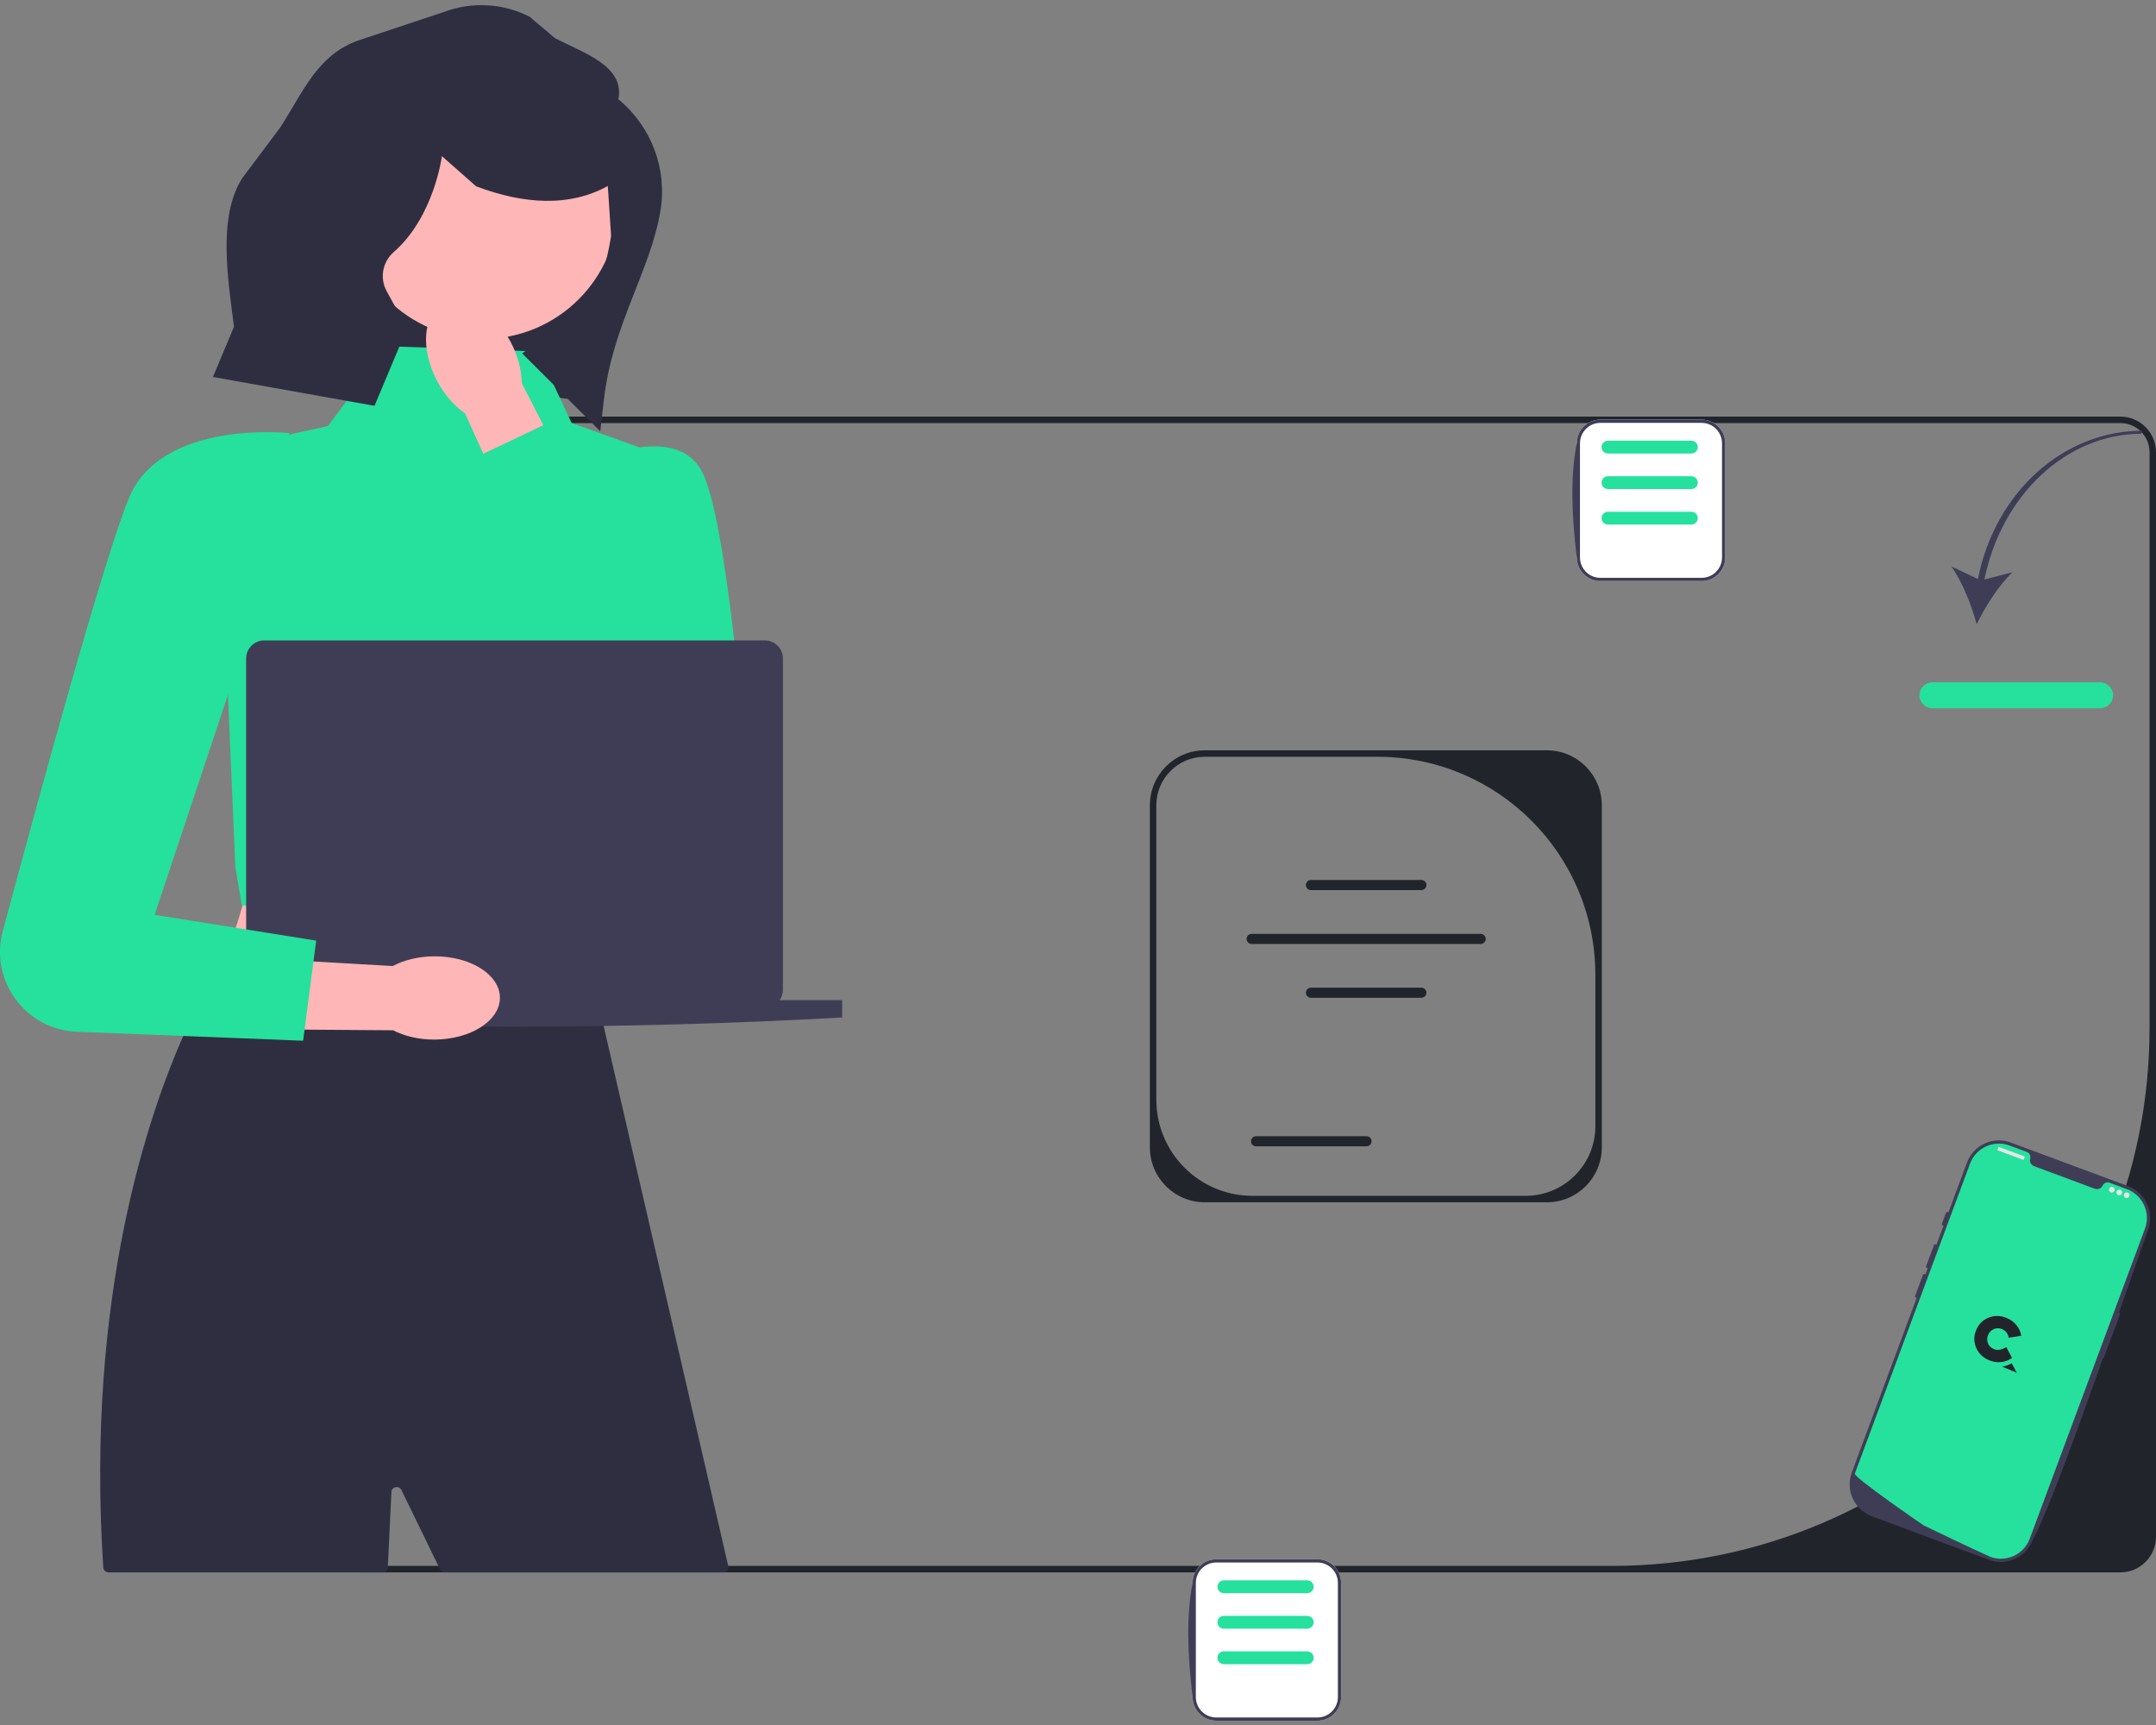
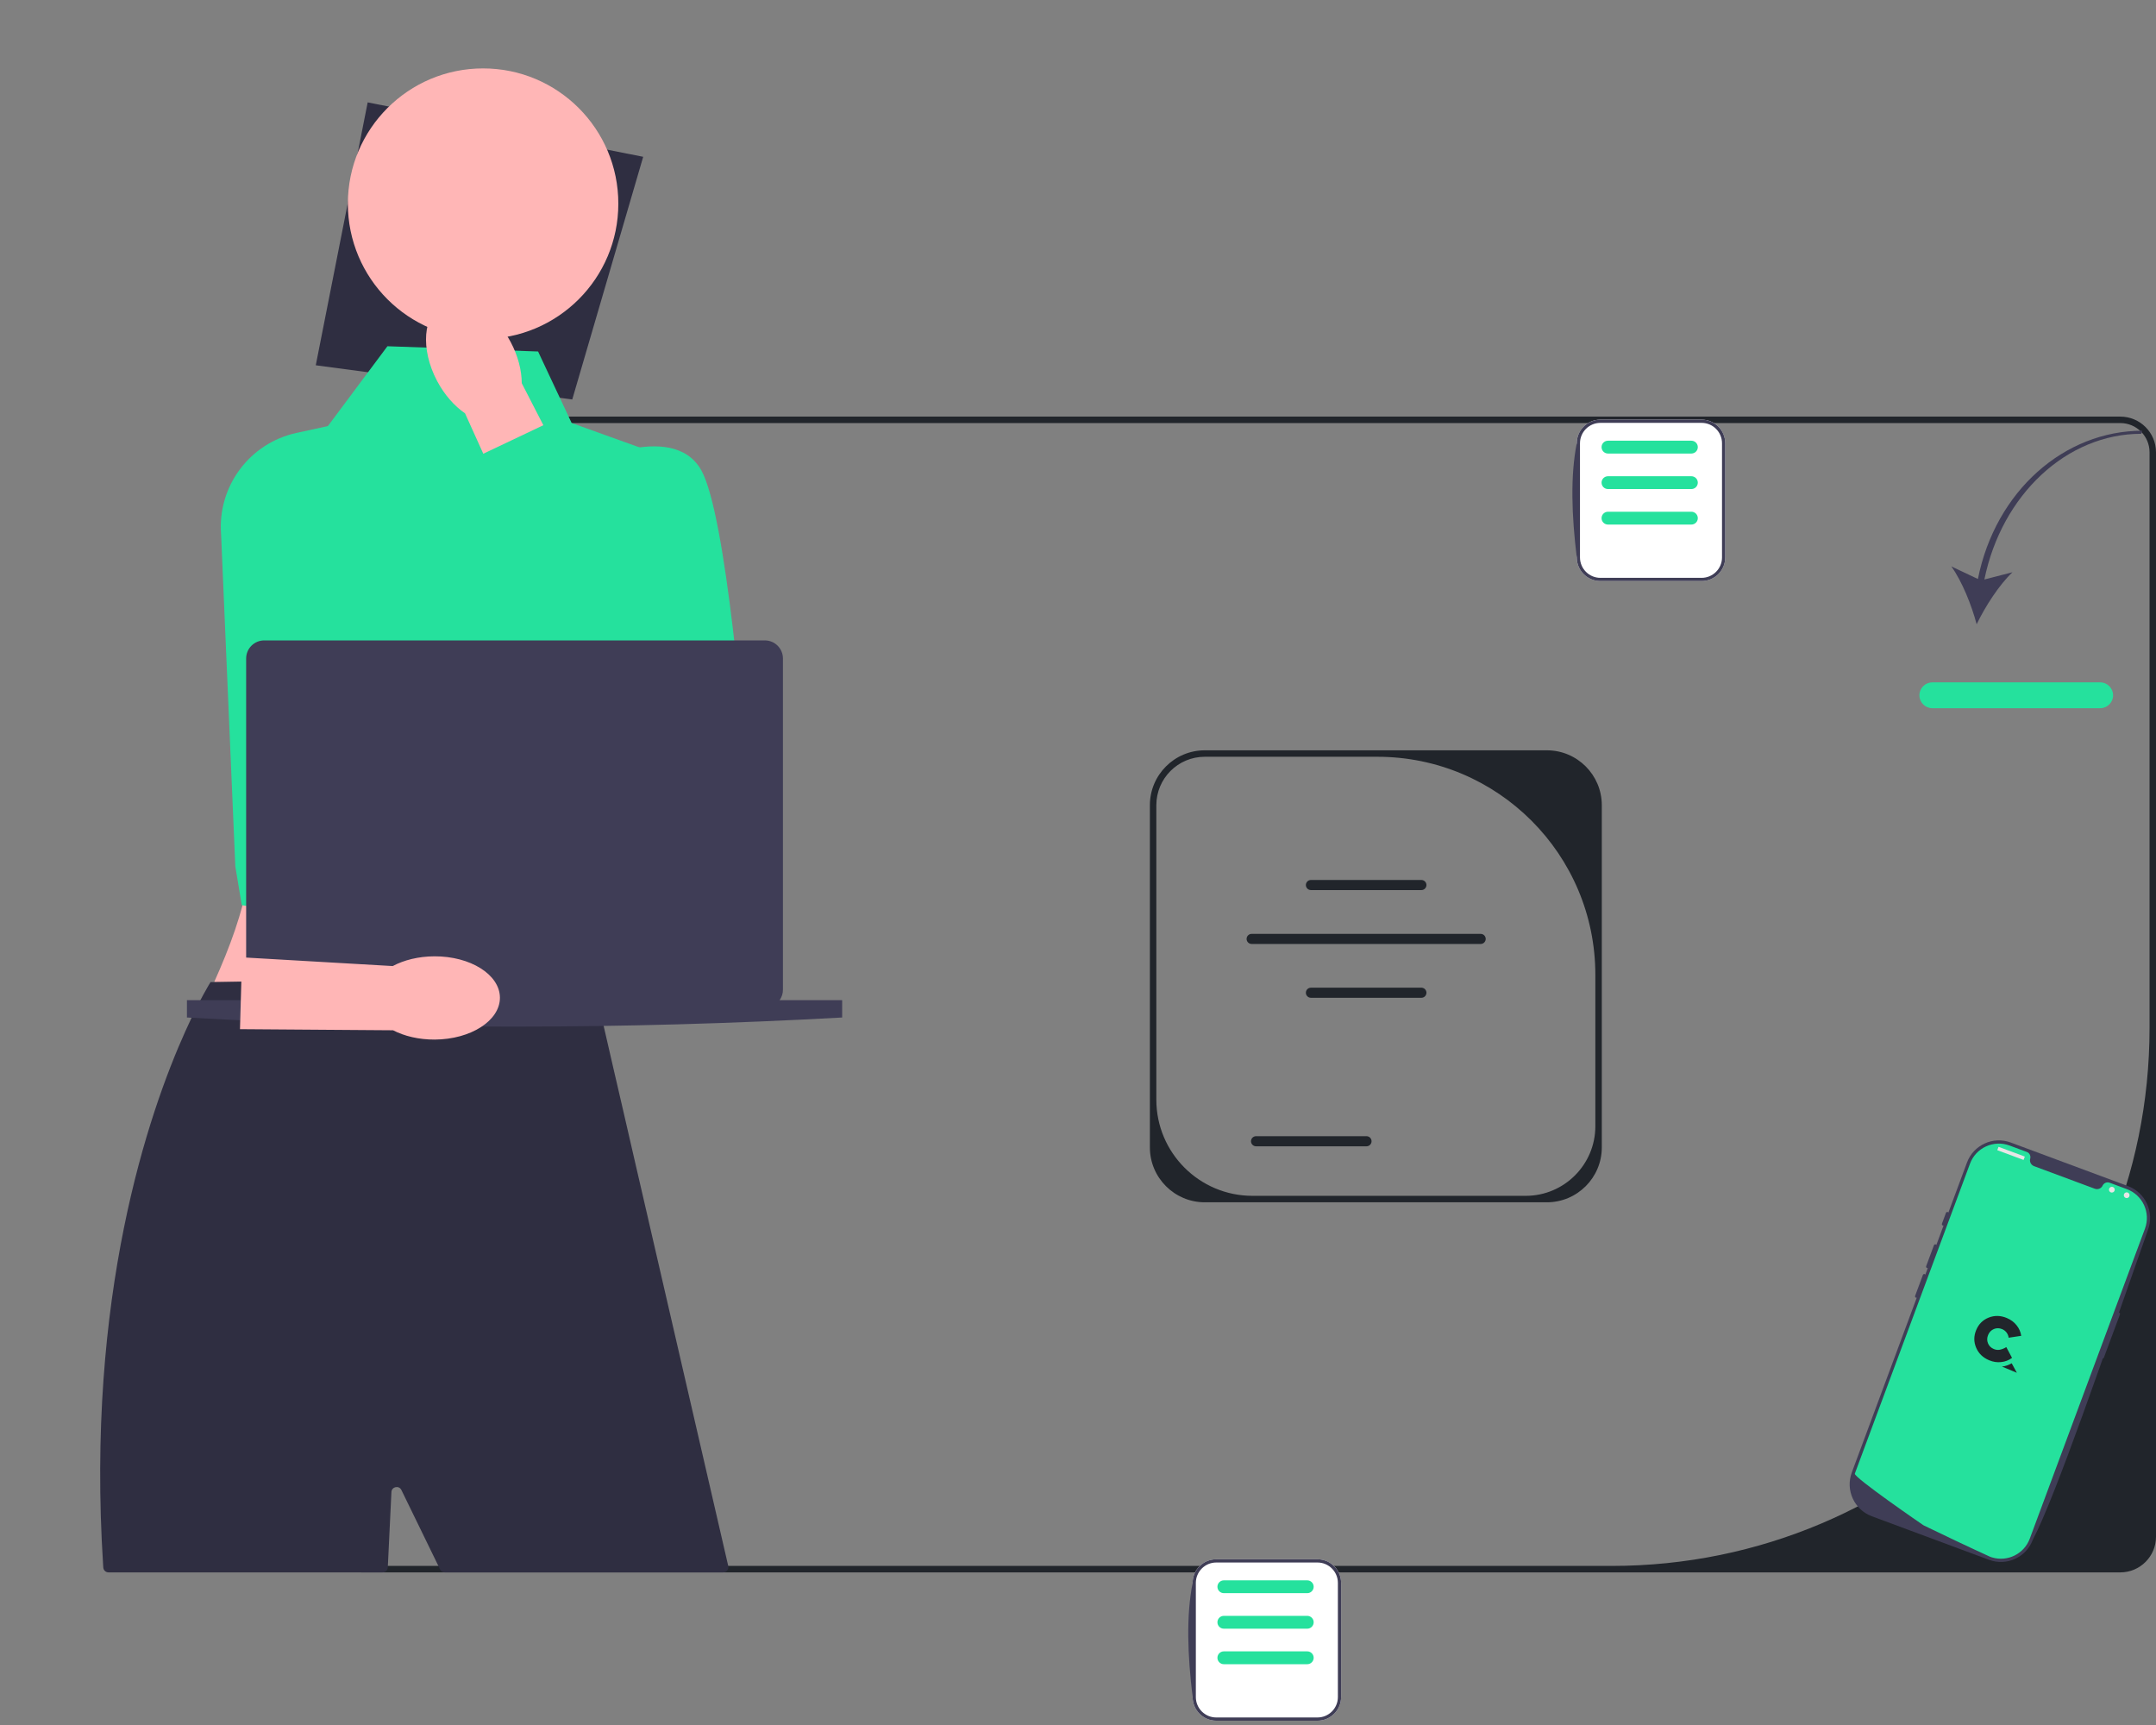
<svg xmlns="http://www.w3.org/2000/svg" width="350" height="280" viewBox="0 0 350 280" fill="none">
  <rect x="0" y="0" width="350" height="280" fill="#808080" stroke="none" />
  <g clip-path="url(#clip0_3037_2050)">
    <path d="M92.898 64.841L51.262 59.29L59.688 16.619L104.415 25.451L92.898 64.841Z" fill="#2F2E41" />
    <path d="M52.874 249.442V73.409C52.874 70.219 55.469 67.624 58.659 67.624H344.215C347.405 67.624 350 70.219 350 73.409V249.442C350 252.632 347.405 255.227 344.215 255.227H58.659C55.469 255.227 52.874 252.632 52.874 249.442ZM348.952 73.409C348.952 70.793 346.831 68.672 344.215 68.672H58.659C56.043 68.672 53.922 70.793 53.922 73.409V249.442C53.922 252.058 56.043 254.179 58.659 254.179H261.631C309.857 254.179 348.952 215.084 348.952 166.858V73.409Z" fill="#21252B" />
    <path d="M321.089 93.981L316.776 91.938C318.545 94.407 320.069 98.262 320.885 101.33C322.267 98.472 324.494 94.976 326.699 92.887L322.141 94.06C324.95 80.294 335.514 70.412 347.611 70.412L347.782 69.915C335.146 69.915 323.957 79.66 321.089 93.981Z" fill="#3F3D56" />
    <path d="M340.939 114.955H313.689C312.533 114.955 311.593 114.015 311.593 112.859C311.593 111.703 312.533 110.763 313.689 110.763H340.939C342.094 110.763 343.035 111.703 343.035 112.859C343.035 114.015 342.094 114.955 340.939 114.955Z" fill="#25E19D" />
    <path d="M260.033 130.699V186.246C260.033 191.158 256.037 195.155 251.125 195.155H195.577C190.665 195.155 186.669 191.158 186.669 186.246V130.699C186.669 125.786 190.665 121.79 195.577 121.79H251.125C256.037 121.79 260.033 125.786 260.033 130.699ZM247.679 194.106C253.923 194.106 258.985 189.044 258.985 182.8V158.241C258.985 138.689 243.135 122.838 223.582 122.838H195.577C191.236 122.838 187.717 126.357 187.717 130.699V178.496C187.717 187.117 194.706 194.106 203.328 194.106H247.679Z" fill="#21252B" />
    <path d="M230.746 144.477H212.813C212.361 144.477 211.993 144.109 211.993 143.657C211.993 143.205 212.361 142.837 212.813 142.837H230.746C231.198 142.837 231.566 143.205 231.566 143.657C231.566 144.109 231.198 144.477 230.746 144.477Z" fill="#21252B" />
    <path d="M230.746 161.96H212.813C212.361 161.96 211.993 161.592 211.993 161.14C211.993 160.688 212.361 160.32 212.813 160.32H230.746C231.198 160.32 231.566 160.688 231.566 161.14C231.566 161.592 231.198 161.96 230.746 161.96Z" fill="#21252B" />
    <path d="M221.837 186.066H203.904C203.452 186.066 203.084 185.698 203.084 185.246C203.084 184.793 203.452 184.426 203.904 184.426H221.837C222.289 184.426 222.656 184.793 222.656 185.246C222.656 185.698 222.289 186.066 221.837 186.066Z" fill="#21252B" />
    <path d="M240.369 153.224H203.19C202.738 153.224 202.37 152.856 202.37 152.404C202.37 151.952 202.738 151.584 203.19 151.584H240.369C240.821 151.584 241.188 151.952 241.188 152.404C241.188 152.856 240.821 153.224 240.369 153.224Z" fill="#21252B" />
    <path d="M96.222 159.417H34.767C39.918 147.922 43.085 136.975 38.134 128.268L96.222 124.9C93.32 136.655 92.965 148.191 96.222 159.417Z" fill="#FFB6B6" />
    <path d="M117.388 255.227H72.208C71.882 255.227 71.584 255.041 71.441 254.747L71.166 254.179L65.162 241.855C64.775 241.062 63.586 241.306 63.543 242.188L62.965 254.179L62.953 254.417C62.93 254.871 62.555 255.227 62.101 255.227H17.618C17.168 255.227 16.796 254.878 16.766 254.429C16.761 254.346 16.755 254.262 16.75 254.179C13.91 210.344 24.123 180.631 30.113 167.337L30.118 167.332C32.471 162.102 34.18 159.413 34.18 159.413L34.772 159.408H34.777L46.741 159.199H46.746L57.342 159.02L65.349 158.889L68.561 158.832H68.567L70.579 158.8L80.583 158.627L89.517 158.475L95.931 158.371H96.11L97.063 162.484V162.489L97.1 162.673V162.678L97.263 163.354L97.268 163.375L97.593 164.795V164.806L97.614 164.884V164.89L97.692 165.23L97.698 165.246L98.452 168.511L99.673 173.819L101.282 180.762L103.31 189.577L104.337 194.015L105.747 200.131L118.219 254.179C118.344 254.715 117.938 255.227 117.388 255.227Z" fill="#2F2E41" />
    <path d="M87.351 57.054L62.894 56.201L53.226 69.165L48.139 70.269C40.514 71.925 35.283 78.958 35.891 86.737L38.202 140.632L39.249 146.921L96.893 156.353L109.854 74.789L92.799 68.662L87.351 57.054Z" fill="#25E19D" />
    <path d="M78.425 55.01C90.549 55.01 100.378 45.181 100.378 33.057C100.378 20.932 90.549 11.104 78.425 11.104C66.3 11.104 56.472 20.932 56.472 33.057C56.472 45.181 66.3 55.01 78.425 55.01Z" fill="#FFB6B6" />
    <path d="M322.9 253.19L303.868 246.117C301.013 245.056 299.554 241.87 300.615 239.016L319.313 188.703C320.373 185.849 323.559 184.389 326.413 185.45L345.446 192.523C348.3 193.584 349.759 196.77 348.699 199.624C341.544 219.96 333.74 242.809 330.001 249.936C328.94 252.791 325.755 254.25 322.9 253.19Z" fill="#3F3D56" />
    <path d="M344.01 213.052C343.89 213.007 343.755 213.069 343.71 213.19L341.105 220.198C341.061 220.319 341.122 220.454 341.243 220.499C341.364 220.544 341.499 220.482 341.543 220.361L344.148 213.353C344.193 213.232 344.131 213.097 344.01 213.052Z" fill="#3F3D56" />
    <path d="M348.206 199.441L329.508 249.753C328.585 252.237 325.896 253.551 323.392 252.8L323.391 252.8C323.354 252.788 323.317 252.777 323.279 252.764C323.213 252.744 323.148 252.721 323.083 252.696C323.083 252.696 322.848 252.589 322.42 252.393C321.988 252.195 321.359 251.905 320.576 251.54C320.341 251.432 320.093 251.316 319.832 251.194C319.312 250.951 318.74 250.684 318.129 250.394C317.885 250.28 317.633 250.16 317.375 250.038C316.059 249.415 314.586 248.713 313.038 247.96C312.775 247.834 312.512 247.706 312.246 247.576C312.176 247.541 300.889 239.785 301.108 239.198L319.805 188.887C320.767 186.299 323.643 184.981 326.231 185.943L329.027 186.982C329.474 187.148 329.704 187.63 329.577 188.09C329.569 188.121 329.561 188.152 329.556 188.183C329.47 188.661 329.765 189.126 330.221 189.295L340.051 192.948C340.507 193.118 341.033 192.958 341.281 192.541C341.297 192.513 341.311 192.485 341.326 192.456C341.53 192.025 342.018 191.81 342.465 191.976L345.262 193.016C347.849 193.977 349.167 196.854 348.206 199.441Z" fill="#25E19D" />
    <path d="M316.203 196.736C316.082 196.691 315.947 196.753 315.902 196.873L315.251 198.626C315.206 198.746 315.268 198.881 315.389 198.926C315.509 198.971 315.644 198.909 315.689 198.788L316.34 197.036C316.385 196.915 316.323 196.781 316.203 196.736Z" fill="#3F3D56" />
    <path d="M314.249 201.992C314.129 201.947 313.994 202.009 313.949 202.13L312.688 205.524C312.643 205.645 312.704 205.78 312.825 205.825C312.946 205.87 313.081 205.808 313.126 205.687L314.387 202.293C314.432 202.172 314.37 202.037 314.249 201.992Z" fill="#3F3D56" />
    <path d="M312.458 206.811C312.338 206.766 312.203 206.827 312.158 206.948L310.896 210.343C310.852 210.464 310.913 210.598 311.034 210.643C311.155 210.688 311.29 210.626 311.335 210.506L312.596 207.111C312.641 206.99 312.579 206.855 312.458 206.811Z" fill="#3F3D56" />
    <path d="M328.665 187.72L324.479 186.165C324.455 186.156 324.429 186.168 324.421 186.191L324.249 186.654C324.24 186.678 324.252 186.704 324.275 186.712L328.461 188.268C328.485 188.277 328.511 188.265 328.52 188.241L328.692 187.778C328.7 187.755 328.688 187.729 328.665 187.72Z" fill="#E6E6E6" />
    <path d="M342.832 193.577C343.09 193.577 343.299 193.368 343.299 193.11C343.299 192.852 343.09 192.643 342.832 192.643C342.573 192.643 342.364 192.852 342.364 193.11C342.364 193.368 342.573 193.577 342.832 193.577Z" fill="#E6E6E6" />
-     <path d="M344.037 194.024C344.295 194.024 344.504 193.815 344.504 193.557C344.504 193.299 344.295 193.09 344.037 193.09C343.779 193.09 343.569 193.299 343.569 193.557C343.569 193.815 343.779 194.024 344.037 194.024Z" fill="#E6E6E6" />
    <path d="M345.241 194.472C345.499 194.472 345.708 194.263 345.708 194.005C345.708 193.747 345.499 193.538 345.241 193.538C344.983 193.538 344.773 193.747 344.773 194.005C344.773 194.263 344.983 194.472 345.241 194.472Z" fill="#E6E6E6" />
    <path d="M276.237 94.318H259.802C257.687 94.318 255.967 92.597 255.967 90.483V71.951C255.967 69.837 257.687 68.116 259.802 68.116H276.237C278.352 68.116 280.072 69.837 280.072 71.951V90.483C280.072 92.597 278.352 94.318 276.237 94.318Z" fill="white" />
    <path d="M276.237 94.318H259.802C257.687 94.318 255.967 92.597 255.967 90.483C255.14 83.659 254.912 77.304 255.967 71.951C255.967 69.837 257.687 68.116 259.802 68.116H276.237C278.351 68.116 280.072 69.837 280.072 71.951V90.483C280.072 92.597 278.352 94.318 276.237 94.318ZM259.802 68.64C257.976 68.64 256.491 70.126 256.491 71.951V90.483C256.491 92.308 257.976 93.794 259.802 93.794H276.237C278.063 93.794 279.548 92.308 279.548 90.483V71.951C279.548 70.126 278.063 68.64 276.237 68.64H259.802Z" fill="#3F3D56" />
    <path d="M274.576 79.383H261.035C260.46 79.383 259.993 78.916 259.993 78.341C259.993 77.767 260.46 77.3 261.035 77.3H274.576C275.151 77.3 275.618 77.767 275.618 78.341C275.618 78.916 275.151 79.383 274.576 79.383Z" fill="#25E19D" />
    <path d="M274.576 85.147H261.035C260.46 85.147 259.993 84.68 259.993 84.106C259.993 83.531 260.46 83.064 261.035 83.064H274.576C275.151 83.064 275.618 83.531 275.618 84.106C275.618 84.68 275.151 85.147 274.576 85.147Z" fill="#25E19D" />
    <path d="M274.576 73.618H261.035C260.46 73.618 259.993 73.151 259.993 72.577C259.993 72.002 260.46 71.535 261.035 71.535H274.576C275.151 71.535 275.618 72.002 275.618 72.577C275.618 73.151 275.151 73.618 274.576 73.618Z" fill="#25E19D" />
    <path d="M70.96 61.844C72.163 64.112 73.779 65.92 75.491 67.09L85.586 89.417L96.07 84.303L84.701 62.205C84.693 60.131 84.102 57.779 82.899 55.511C80.151 50.331 75.251 47.549 71.954 49.298C68.657 51.046 68.212 56.664 70.96 61.844Z" fill="#FFB6B6" />
    <path d="M93.691 75.917C93.691 75.917 109.067 67.86 113.838 76.32C117.908 83.538 120.849 119.658 121.625 130.107C121.761 131.941 121.283 133.762 120.264 135.294C117.249 139.829 110.749 140.261 107.16 136.165L76.003 74.819L90.782 67.795L94.396 76.549L93.691 75.917Z" fill="#25E19D" />
    <path d="M126.564 162.342C126.902 161.863 127.101 161.28 127.101 160.65V106.888C127.101 105.265 125.786 103.95 124.163 103.95H42.897C41.274 103.95 39.959 105.265 39.959 106.888V160.65C39.959 161.28 40.158 161.863 40.495 162.342H30.346V165.16C65.634 167.134 101.09 167.134 136.714 165.16V162.342H126.564Z" fill="#3F3D56" />
    <path d="M213.878 279.301H197.443C195.328 279.301 193.607 277.581 193.607 275.466V256.935C193.607 254.82 195.328 253.1 197.443 253.1H213.878C215.992 253.1 217.713 254.82 217.713 256.935V275.466C217.713 277.581 215.992 279.301 213.878 279.301Z" fill="white" />
    <path d="M213.877 279.301H197.442C195.328 279.301 193.607 277.581 193.607 275.466C192.781 268.642 192.553 262.287 193.607 256.935C193.607 254.82 195.328 253.1 197.442 253.1H213.877C215.992 253.1 217.713 254.82 217.713 256.935V275.466C217.713 277.581 215.992 279.301 213.877 279.301ZM197.442 253.624C195.617 253.624 194.131 255.109 194.131 256.935V275.466C194.131 277.292 195.617 278.777 197.442 278.777H213.877C215.703 278.777 217.189 277.292 217.189 275.466V256.935C217.189 255.109 215.703 253.624 213.877 253.624H197.442Z" fill="#3F3D56" />
    <path d="M212.217 264.367H198.675C198.101 264.367 197.634 263.899 197.634 263.325C197.634 262.751 198.101 262.283 198.675 262.283H212.217C212.791 262.283 213.259 262.751 213.259 263.325C213.259 263.899 212.791 264.367 212.217 264.367Z" fill="#25E19D" />
    <path d="M212.217 270.131H198.675C198.101 270.131 197.634 269.663 197.634 269.089C197.634 268.515 198.101 268.047 198.675 268.047H212.217C212.791 268.047 213.259 268.515 213.259 269.089C213.259 269.663 212.791 270.131 212.217 270.131Z" fill="#25E19D" />
    <path d="M212.217 258.602H198.675C198.101 258.602 197.634 258.135 197.634 257.56C197.634 256.986 198.101 256.519 198.675 256.519H212.217C212.791 256.519 213.259 256.986 213.259 257.56C213.259 258.135 212.791 258.602 212.217 258.602Z" fill="#25E19D" />
    <path d="M70.502 155.229C67.935 155.242 65.584 155.835 63.753 156.809L39.291 155.394L38.958 167.054L63.808 167.234C65.649 168.189 68.007 168.756 70.574 168.743C76.438 168.712 81.176 165.661 81.156 161.93C81.136 158.198 76.366 155.198 70.502 155.229Z" fill="#FFB6B6" />
-     <path d="M47 70.309C47 70.309 26.205 67.992 20.908 80.893C16.861 90.748 6.349 129.156 0.45 151.146C-1.707 159.186 4.156 167.146 12.474 167.475L49.206 168.93L51.33 152.68L25.1 148.493L39.773 104.474L47 70.309Z" fill="#25E19D" />
-     <path d="M100.384 16.109C101.44 10.762 94.96 8.686 90.108 6.205L85.989 2.721C81.67 0.513 76.621 0.229 72.082 1.939L57.916 6.655C51.486 9.077 49.243 14.843 45.538 20.629L39.327 28.921C35.679 34.617 36.77 43.51 37.625 50.219L37.984 53.031L34.571 61.191L60.796 65.873L66.082 53.28L62.783 47.294C61.613 45.171 62.081 42.518 63.908 40.924C70.48 35.189 71.739 25.345 71.739 25.345L77.295 30.245C81.332 31.759 85.059 32.541 88.481 32.6C92.245 32.665 95.639 31.857 98.671 30.192L99.205 38.31C97.638 47.907 95.299 50.017 84.761 57.358L97.444 70.005L98.038 64.855C99.452 52.604 105.561 44.078 107.215 34.221C108.359 27.405 105.719 20.502 100.384 16.109Z" fill="#2F2E41" />
    <path d="M322.916 220.796C321.907 220.376 321.206 219.698 320.804 218.759C320.403 217.824 320.404 216.866 320.811 215.891C321.216 214.919 321.891 214.245 322.843 213.869C323.787 213.496 324.769 213.516 325.777 213.936C326.432 214.209 326.96 214.601 327.366 215.113C327.772 215.623 328.027 216.191 328.12 216.821C328.12 216.825 328.119 216.829 328.113 216.83L326.086 217.136C326.083 217.137 326.077 217.134 326.077 217.129C326.042 216.825 325.929 216.553 325.749 216.307C325.562 216.057 325.321 215.868 325.022 215.744C324.56 215.551 324.113 215.549 323.68 215.729C323.247 215.91 322.935 216.238 322.746 216.692C322.553 217.153 322.546 217.598 322.721 218.032C322.897 218.469 323.214 218.783 323.675 218.975C323.974 219.1 324.281 219.141 324.588 219.095C324.895 219.053 325.441 218.85 325.688 218.66C325.692 218.657 325.697 218.658 325.698 218.663L326.626 220.404C326.628 220.408 326.627 220.411 326.624 220.413C326.109 220.794 325.524 221.021 324.876 221.088C324.213 221.17 323.566 221.067 322.916 220.796Z" fill="#21252B" />
    <path d="M327.391 222.82C327.197 222.739 325.58 222.061 325.007 221.823C324.999 221.82 325.001 221.809 325.008 221.811C325.46 221.802 326.161 221.535 326.567 221.289C326.571 221.287 326.576 221.287 326.577 221.291L327.401 222.809C327.404 222.815 327.397 222.822 327.391 222.82Z" fill="#21252B" />
  </g>
  <defs>
    <clipPath id="clip0_3037_2050">
      <rect width="350" height="278.467" fill="white" transform="translate(0 0.834)" />
    </clipPath>
  </defs>
</svg>